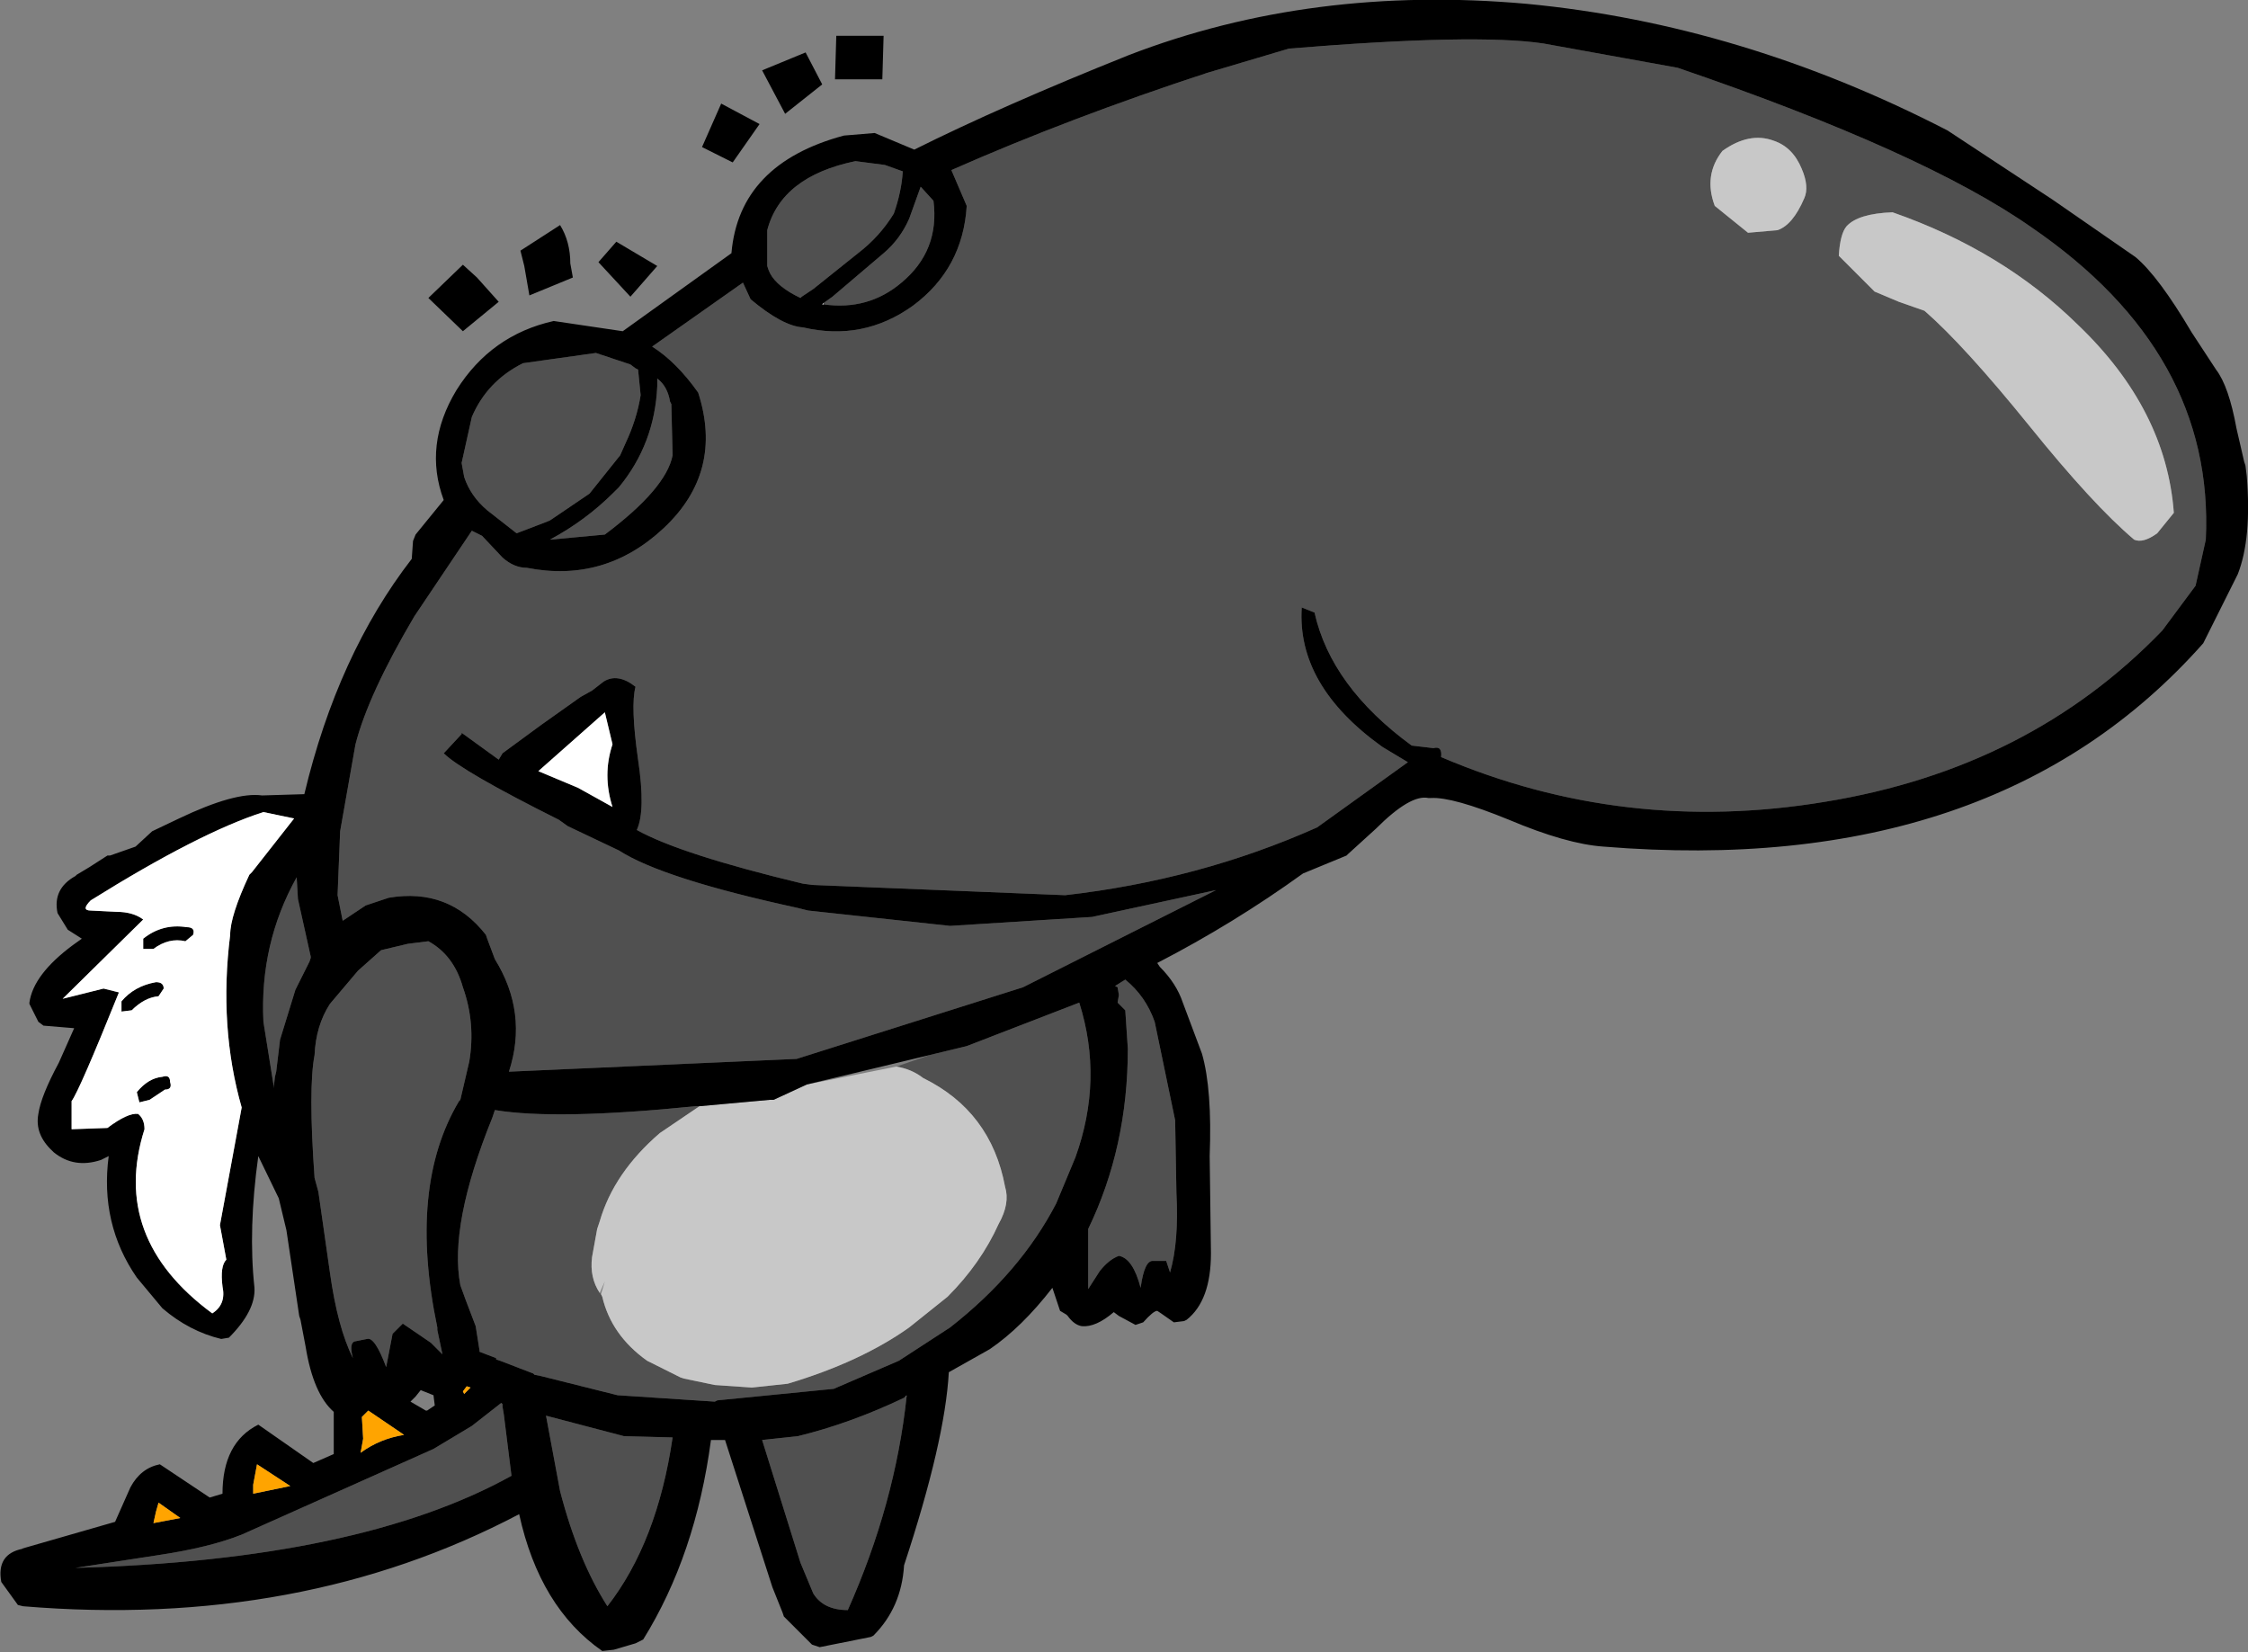
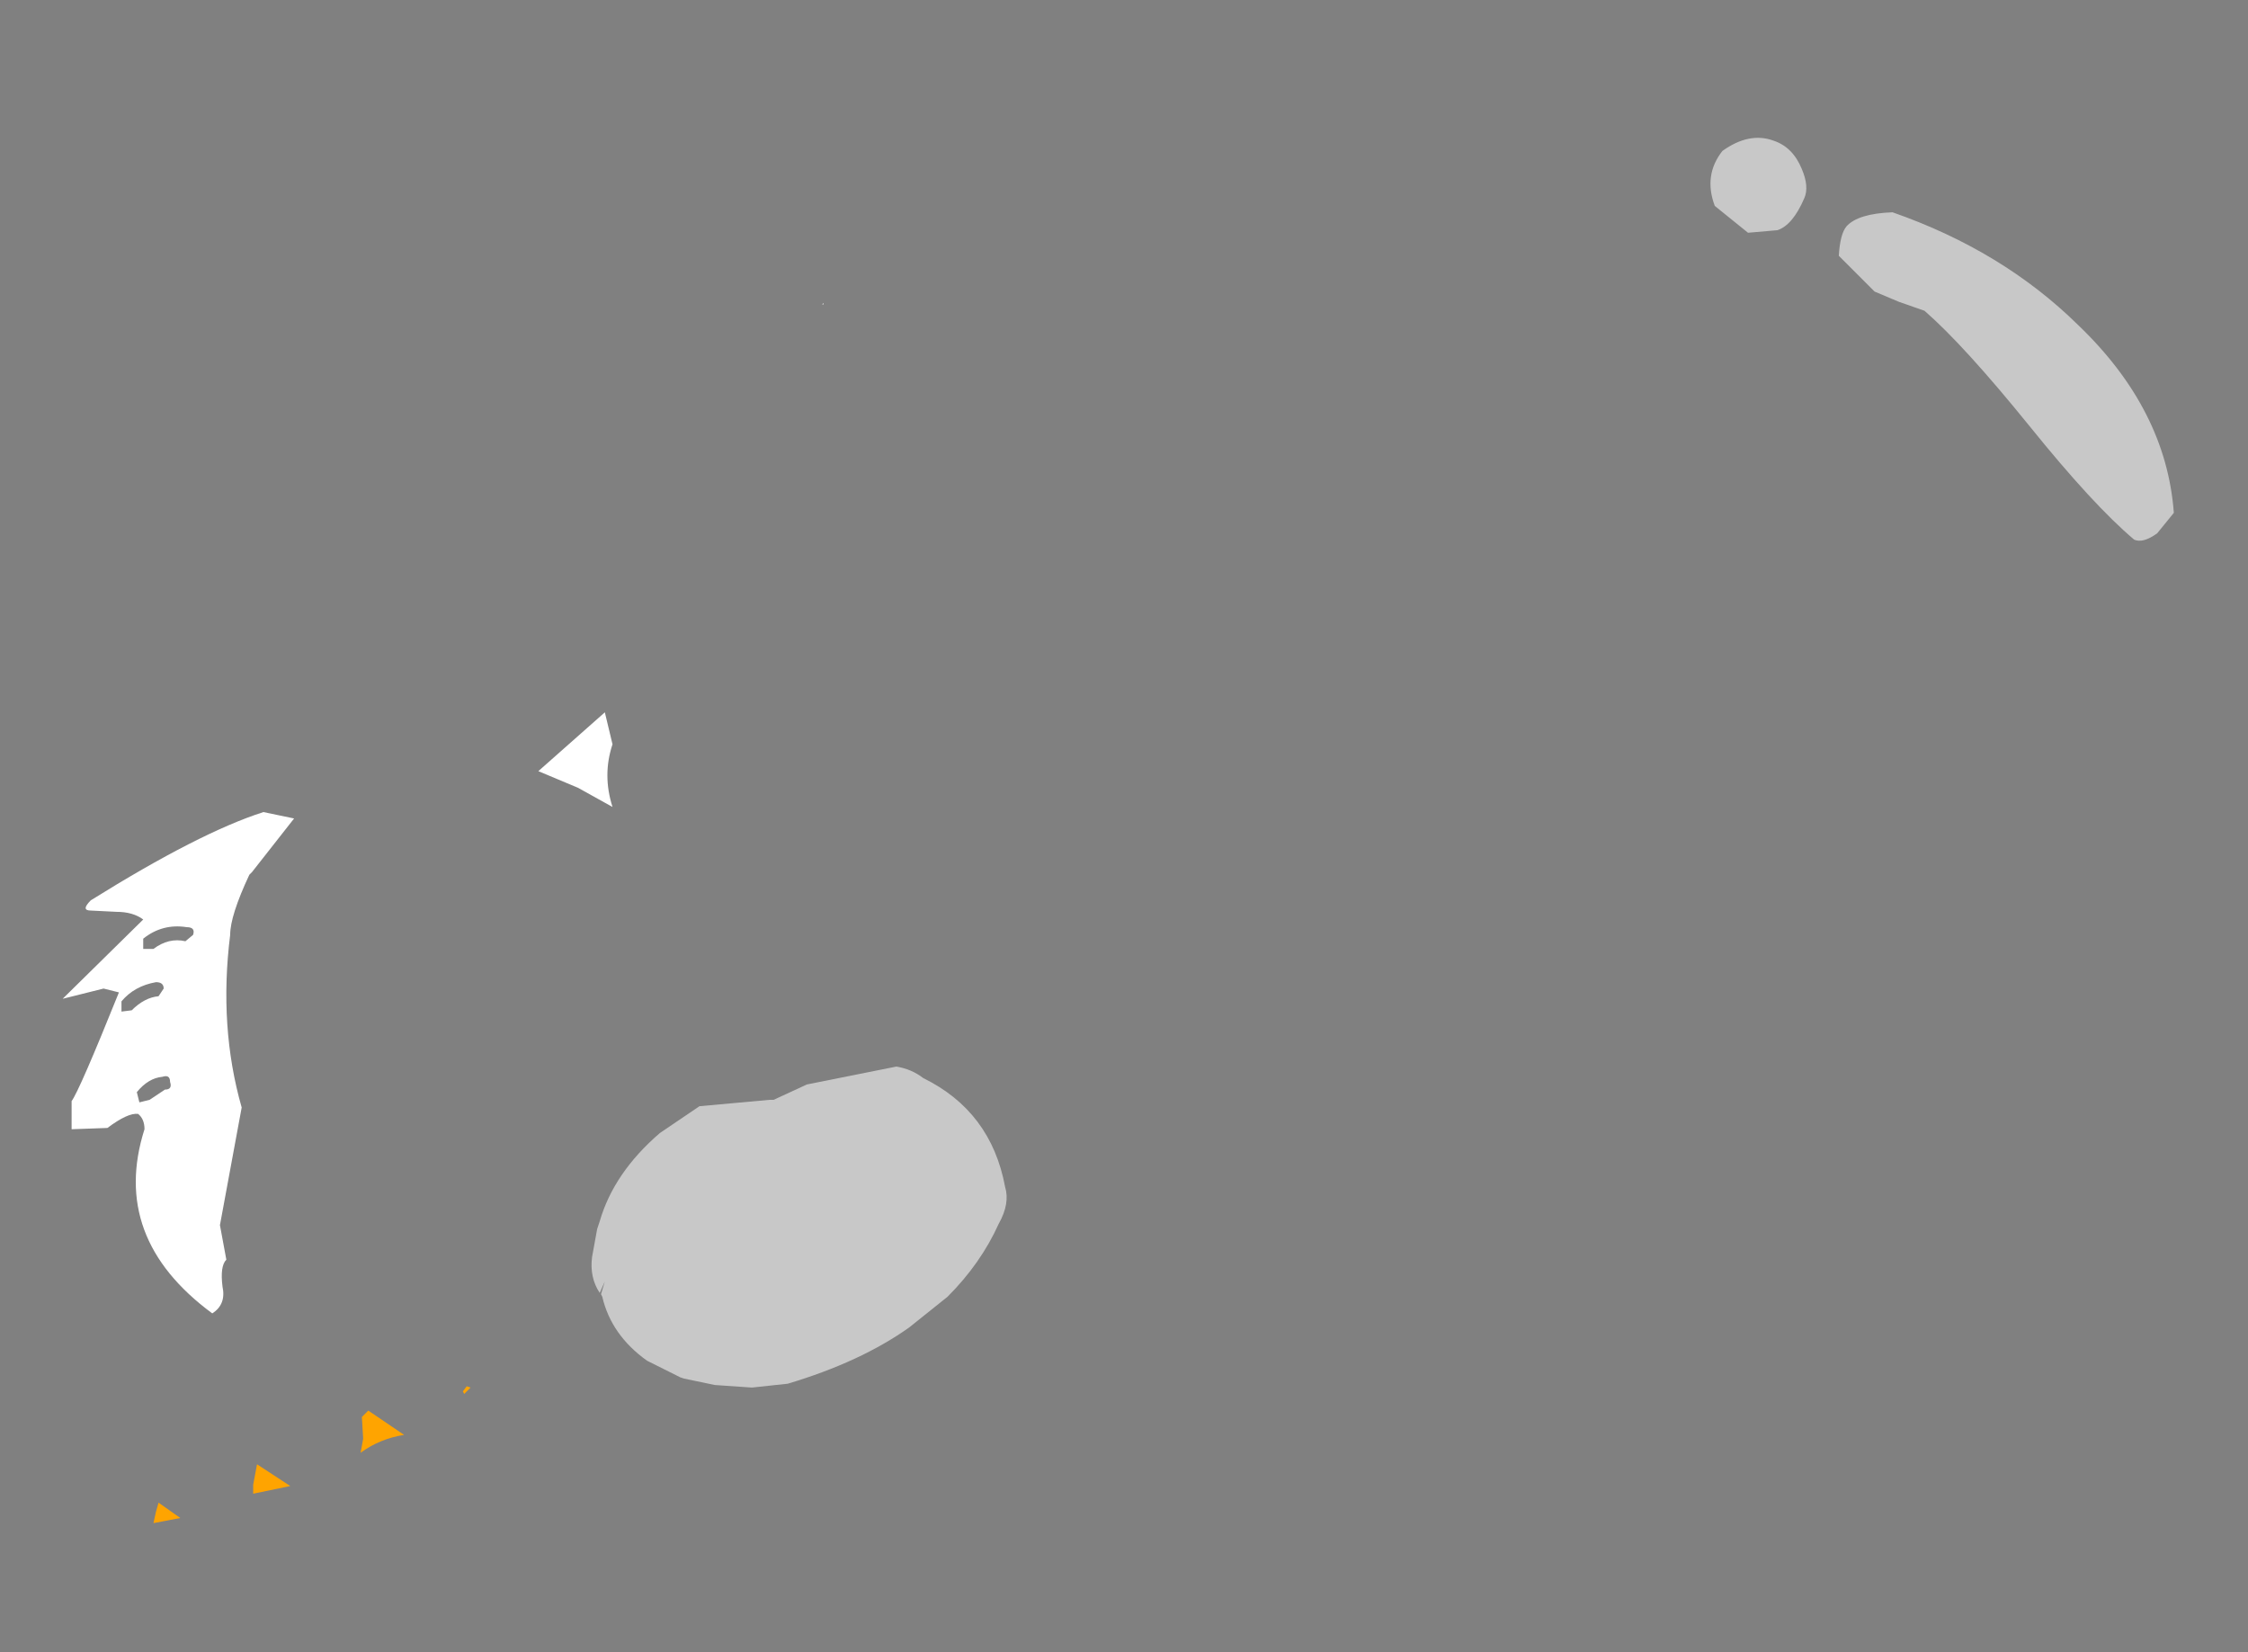
<svg xmlns="http://www.w3.org/2000/svg" height="64.6px" width="87.9px">
  <rect width="100%" height="100%" fill="#808080" stroke="none" />
  <g transform="matrix(1.0, 0.0, 0.0, 1.0, 41.3, 34.5)">
-     <path d="M29.25 -26.75 Q29.45 -27.2 29.15 -27.9 28.8 -28.75 28.05 -29.0 27.1 -29.35 26.05 -28.6 25.3 -27.65 25.75 -26.45 L27.05 -25.4 28.2 -25.5 Q28.8 -25.7 29.25 -26.75 M32.7 -26.2 Q31.35 -26.15 30.9 -25.65 30.65 -25.35 30.6 -24.5 L32.0 -23.1 32.95 -22.7 33.95 -22.35 Q35.5 -21.0 38.05 -17.85 40.55 -14.75 42.15 -13.4 42.5 -13.25 43.05 -13.65 L43.7 -14.45 Q43.4 -18.5 39.95 -21.8 37.0 -24.7 32.7 -26.2 M38.15 -25.6 Q45.3 -20.7 44.95 -13.4 L44.55 -11.6 43.25 -9.85 Q38.05 -4.45 30.05 -3.15 22.2 -1.85 15.05 -4.9 15.1 -5.35 14.75 -5.25 L13.9 -5.35 Q10.75 -7.65 10.1 -10.55 L9.6 -10.75 Q9.4 -7.7 12.75 -5.3 L13.75 -4.7 10.2 -2.15 Q5.6 -0.1 0.35 0.5 L-9.5 0.1 -9.9 0.05 Q-14.7 -1.1 -16.4 -2.05 -16.05 -2.8 -16.35 -4.8 -16.65 -6.9 -16.45 -7.65 -17.15 -8.2 -17.7 -7.85 L-18.15 -7.5 -18.6 -7.25 -20.15 -6.15 -21.65 -5.05 -21.8 -4.8 -23.25 -5.85 -23.25 -5.8 -23.9 -5.1 -23.95 -5.05 Q-23.25 -4.35 -19.45 -2.45 L-19.1 -2.2 -17.1 -1.25 Q-15.4 -0.15 -10.1 1.0 L-9.7 1.1 -4.15 1.7 1.4 1.35 6.25 0.3 -1.3 4.1 -10.15 6.9 -21.4 7.4 Q-20.65 5.1 -21.95 3.0 L-22.25 2.2 -22.3 2.05 Q-23.75 0.2 -26.1 0.6 L-27.0 0.9 -27.9 1.5 -28.1 0.5 -28.0 -2.0 -27.4 -5.4 Q-26.9 -7.35 -25.1 -10.4 L-22.85 -13.75 -22.45 -13.55 -21.65 -12.7 Q-21.2 -12.3 -20.7 -12.3 -17.65 -11.7 -15.35 -13.85 -13.0 -16.05 -14.0 -19.15 -14.85 -20.35 -15.8 -20.95 L-12.25 -23.45 -11.95 -22.8 Q-10.7 -21.75 -9.9 -21.7 -7.55 -21.15 -5.6 -22.55 -3.65 -24.0 -3.5 -26.45 L-4.1 -27.85 Q0.55 -29.9 5.9 -31.65 L9.1 -32.6 Q16.4 -33.2 19.05 -32.8 L24.3 -31.85 Q33.95 -28.55 38.15 -25.6 M2.3 4.05 L2.7 3.8 Q3.5 4.45 3.85 5.45 L4.65 9.3 4.7 12.15 Q4.8 14.05 4.45 15.25 L4.3 14.8 3.8 14.8 Q3.45 14.75 3.3 15.85 3.0 14.7 2.45 14.6 2.05 14.75 1.7 15.2 L1.25 15.9 1.25 13.55 Q2.8 10.35 2.8 6.5 L2.7 5.0 2.4 4.7 2.45 4.4 2.4 4.1 2.3 4.05 M-4.95 6.75 L-3.5 6.4 0.9 4.7 Q1.85 7.7 0.75 10.75 L0.0 12.55 Q-1.4 15.25 -4.15 17.4 L-6.15 18.7 -8.7 19.8 -13.25 20.25 -13.35 20.3 -17.15 20.05 -20.15 19.3 -20.4 19.25 -20.45 19.2 -21.75 18.7 -21.9 18.65 -21.9 18.6 -22.55 18.35 -22.55 18.3 -22.7 17.35 -23.1 16.3 -23.3 15.75 Q-23.75 13.4 -22.05 9.2 L-21.95 8.9 Q-19.55 9.3 -14.1 8.75 L-13.95 8.75 -15.5 9.8 Q-17.3 11.35 -17.85 13.25 L-17.95 13.55 -18.15 14.65 Q-18.25 15.45 -17.85 16.05 L-17.8 16.1 -17.75 16.2 Q-17.4 17.7 -16.0 18.7 L-14.7 19.35 -14.55 19.4 -13.35 19.65 -11.9 19.75 -10.5 19.6 Q-7.65 18.75 -5.75 17.4 L-4.25 16.2 Q-2.95 14.9 -2.25 13.35 -1.8 12.55 -2.0 11.9 -2.55 8.95 -5.2 7.65 -5.65 7.3 -6.25 7.2 L-4.95 6.75 M-9.1 -22.65 L-8.75 -22.9 -6.75 -24.6 Q-6.1 -25.15 -5.75 -25.95 L-5.3 -27.2 -4.8 -26.65 Q-4.55 -24.7 -6.05 -23.45 -7.35 -22.35 -9.1 -22.6 L-9.1 -22.65 M-6.0 -27.8 Q-6.05 -27.0 -6.35 -26.15 -6.9 -25.25 -7.75 -24.6 L-9.5 -23.2 -9.95 -22.9 -10.0 -22.85 -10.2 -22.95 Q-11.05 -23.4 -11.25 -23.95 L-11.3 -24.1 -11.3 -25.5 Q-10.75 -27.6 -7.85 -28.2 L-6.7 -28.05 -6.0 -27.8 M-23.25 -16.4 L-22.85 -18.2 Q-22.25 -19.6 -20.85 -20.3 L-18.0 -20.7 -16.65 -20.25 -16.45 -20.1 -16.35 -20.05 -16.25 -19.05 Q-16.4 -18.1 -16.85 -17.15 L-17.05 -16.7 -18.25 -15.2 -19.8 -14.15 -20.05 -14.05 -21.1 -13.65 -22.25 -14.55 Q-22.9 -15.1 -23.15 -15.85 L-23.25 -16.4 M-10.35 -23.2 L-10.15 -23.05 -10.35 -23.2 M-15.1 -18.8 L-15.05 -18.7 -15.0 -16.7 Q-15.25 -15.4 -17.65 -13.6 L-19.8 -13.4 Q-18.4 -14.15 -17.3 -15.25 L-17.1 -15.45 Q-15.7 -17.15 -15.6 -19.4 L-15.6 -19.7 Q-15.2 -19.4 -15.1 -18.8 M-19.95 20.85 L-16.9 21.65 -15.0 21.7 Q-15.6 25.8 -17.55 28.3 -18.7 26.5 -19.4 23.8 L-19.95 20.85 M-5.85 20.1 Q-6.3 24.3 -8.15 28.45 -9.1 28.45 -9.5 27.8 L-10.0 26.6 -11.5 21.8 -10.1 21.65 Q-8.05 21.15 -5.95 20.15 L-5.9 20.1 -5.85 20.1 M-23.2 4.1 Q-22.7 5.5 -22.95 7.0 L-23.3 8.5 -23.35 8.55 Q-25.35 11.9 -24.2 17.4 L-24.2 17.5 -24.0 18.45 -24.45 18.0 -25.55 17.25 -25.95 17.65 -26.2 18.95 Q-26.65 17.75 -26.95 17.85 L-27.45 17.95 Q-27.65 18.05 -27.5 18.6 -28.1 17.4 -28.4 15.25 L-28.85 12.1 -29.0 11.55 Q-29.25 8.05 -29.0 6.75 -28.95 5.6 -28.4 4.75 L-27.3 3.45 -26.4 2.65 -25.35 2.4 -24.55 2.3 Q-23.55 2.85 -23.2 4.1 M-29.15 2.9 L-29.15 2.95 -29.2 3.1 -29.75 4.2 -30.35 6.15 -30.5 7.4 -30.55 7.6 -30.6 8.05 -30.6 7.95 -31.0 5.45 Q-31.15 2.4 -29.7 -0.2 L-29.65 0.65 -29.15 2.9 M-21.65 20.5 L-21.6 20.8 -21.3 23.2 Q-27.25 26.5 -38.35 26.8 L-35.1 26.3 Q-33.1 26.0 -31.85 25.5 L-24.35 22.15 -22.85 21.25 -21.7 20.35 -21.65 20.4 -21.65 20.5" fill="#505050" fill-rule="evenodd" stroke="none" />
    <path d="M29.25 -26.75 Q28.8 -25.7 28.2 -25.5 L27.05 -25.4 25.75 -26.45 Q25.3 -27.65 26.05 -28.6 27.1 -29.35 28.05 -29.0 28.8 -28.75 29.15 -27.9 29.45 -27.2 29.25 -26.75 M32.7 -26.2 Q37.0 -24.7 39.95 -21.8 43.4 -18.5 43.7 -14.45 L43.05 -13.65 Q42.5 -13.25 42.15 -13.4 40.55 -14.75 38.05 -17.85 35.5 -21.0 33.95 -22.35 L32.95 -22.7 32.0 -23.1 30.6 -24.5 Q30.65 -25.35 30.9 -25.65 31.35 -26.15 32.7 -26.2 M-13.95 8.75 L-11.2 8.5 -11.05 8.5 -9.75 7.9 -6.25 7.2 Q-5.65 7.3 -5.2 7.65 -2.55 8.95 -2.0 11.9 -1.8 12.55 -2.25 13.35 -2.95 14.9 -4.25 16.2 L-5.75 17.4 Q-7.65 18.75 -10.5 19.6 L-11.9 19.75 -13.35 19.65 -14.55 19.4 -14.7 19.35 -16.0 18.7 Q-17.4 17.7 -17.75 16.2 L-17.8 16.1 -17.65 15.6 -17.85 16.05 Q-18.25 15.45 -18.15 14.65 L-17.95 13.55 -17.85 13.25 Q-17.3 11.35 -15.5 9.8 L-13.95 8.75" fill="#c8c8c8" fill-rule="evenodd" stroke="none" />
-     <path d="M38.95 -26.7 L42.2 -24.45 Q43.1 -23.7 44.4 -21.5 L45.35 -20.05 Q45.85 -19.4 46.15 -17.75 L46.45 -16.45 46.5 -16.3 46.55 -15.9 Q46.75 -13.45 46.2 -12.05 L46.15 -11.95 44.85 -9.35 Q36.7 -0.15 21.4 -1.4 19.95 -1.5 17.7 -2.45 15.5 -3.35 14.65 -3.3 L14.55 -3.3 Q13.85 -3.45 12.5 -2.1 L11.4 -1.1 11.35 -1.05 9.65 -0.35 Q6.95 1.6 3.95 3.15 L4.05 3.3 Q4.7 3.95 4.95 4.7 L5.7 6.7 Q6.1 8.1 6.0 10.7 L6.05 14.5 Q6.05 16.35 5.1 17.1 L5.0 17.15 4.6 17.2 4.1 16.85 3.95 16.75 Q3.8 16.75 3.4 17.2 L3.1 17.3 2.45 16.95 2.25 16.8 Q1.55 17.4 1.0 17.35 0.7 17.3 0.45 16.95 L0.4 16.9 0.15 16.75 -0.15 15.85 Q-1.35 17.4 -2.6 18.25 L-4.2 19.15 Q-4.35 21.85 -5.95 26.7 -6.05 28.35 -7.15 29.45 L-7.25 29.5 -9.25 29.9 -9.55 29.8 -10.65 28.7 -10.7 28.55 -11.1 27.55 -12.95 21.8 -13.5 21.8 Q-14.1 26.3 -16.15 29.6 L-16.45 29.75 -17.3 30.0 -17.75 30.05 Q-20.2 28.35 -21.0 24.7 -29.55 29.2 -40.4 28.3 L-40.6 28.25 -41.25 27.35 Q-41.45 26.25 -40.4 26.05 L-40.45 26.05 -36.8 25.0 -36.2 23.65 Q-35.8 22.9 -35.05 22.75 L-33.1 24.05 -32.6 23.9 Q-32.6 21.9 -31.2 21.2 L-29.05 22.7 -28.25 22.35 -28.25 20.7 Q-29.05 20.0 -29.35 18.15 L-29.55 17.1 -29.6 16.95 -30.1 13.6 -30.4 12.35 -31.2 10.7 Q-31.6 13.55 -31.35 15.85 -31.3 16.75 -32.35 17.8 L-32.65 17.85 Q-33.9 17.55 -34.95 16.65 L-35.95 15.45 Q-37.4 13.35 -37.05 10.7 L-37.25 10.8 -37.35 10.85 Q-38.4 11.2 -39.2 10.55 L-39.25 10.5 Q-39.95 9.85 -39.8 9.05 -39.7 8.35 -39.0 7.05 L-38.4 5.7 -39.6 5.6 -39.8 5.45 -40.15 4.75 -40.15 4.7 Q-40.0 3.6 -38.45 2.45 L-38.1 2.2 -38.65 1.85 -39.05 1.2 Q-39.25 0.25 -38.35 -0.25 L-38.3 -0.3 -37.8 -0.6 -37.1 -1.05 -37.0 -1.05 -36.0 -1.4 -35.35 -2.0 -34.3 -2.5 Q-32.1 -3.55 -31.05 -3.4 L-29.4 -3.45 Q-28.1 -8.9 -25.2 -12.65 L-25.15 -13.35 -25.05 -13.6 -23.95 -14.95 Q-24.75 -17.1 -23.45 -19.25 -22.1 -21.4 -19.65 -21.95 L-16.95 -21.55 -12.7 -24.6 Q-12.4 -28.1 -8.3 -29.2 L-7.1 -29.3 -5.55 -28.65 Q-2.15 -30.35 2.85 -32.35 10.0 -35.1 18.4 -34.35 26.8 -33.55 34.85 -29.4 L38.95 -26.7 M-13.95 8.75 L-14.1 8.75 Q-19.55 9.3 -21.95 8.9 L-22.05 9.2 Q-23.75 13.4 -23.3 15.75 L-23.1 16.3 -22.7 17.35 -22.55 18.3 -22.55 18.35 -21.9 18.6 -21.9 18.65 -21.75 18.7 -20.45 19.2 -20.4 19.25 -20.15 19.3 -17.15 20.05 -13.35 20.3 -13.25 20.25 -8.7 19.8 -6.15 18.7 -4.15 17.4 Q-1.4 15.25 0.0 12.55 L0.75 10.75 Q1.85 7.7 0.9 4.7 L-3.5 6.4 -4.95 6.75 -9.75 7.9 -11.05 8.5 -11.2 8.5 -13.95 8.75 M2.3 4.05 L2.4 4.1 2.45 4.4 2.4 4.7 2.7 5.0 2.8 6.5 Q2.8 10.35 1.25 13.55 L1.25 15.9 1.7 15.2 Q2.05 14.75 2.45 14.6 3.0 14.7 3.3 15.85 3.45 14.75 3.8 14.8 L4.3 14.8 4.45 15.25 Q4.8 14.05 4.7 12.15 L4.65 9.3 3.85 5.45 Q3.5 4.45 2.7 3.8 L2.3 4.05 M38.15 -25.6 Q33.95 -28.55 24.3 -31.85 L19.05 -32.8 Q16.4 -33.2 9.1 -32.6 L5.9 -31.65 Q0.55 -29.9 -4.1 -27.85 L-3.5 -26.45 Q-3.65 -24.0 -5.6 -22.55 -7.55 -21.15 -9.9 -21.7 -10.7 -21.75 -11.95 -22.8 L-12.25 -23.45 -15.8 -20.95 Q-14.85 -20.35 -14.0 -19.15 -13.0 -16.05 -15.35 -13.85 -17.65 -11.7 -20.7 -12.3 -21.2 -12.3 -21.65 -12.7 L-22.45 -13.55 -22.85 -13.75 -25.1 -10.4 Q-26.9 -7.35 -27.4 -5.4 L-28.0 -2.0 -28.1 0.5 -27.9 1.5 -27.0 0.9 -26.1 0.6 Q-23.75 0.2 -22.3 2.05 L-22.25 2.2 -21.95 3.0 Q-20.65 5.1 -21.4 7.4 L-10.15 6.9 -1.3 4.1 6.25 0.3 1.4 1.35 -4.15 1.7 -9.7 1.1 -10.1 1.0 Q-15.4 -0.15 -17.1 -1.25 L-19.1 -2.2 -19.45 -2.45 Q-23.25 -4.35 -23.95 -5.05 L-23.9 -5.1 -23.25 -5.8 -23.25 -5.85 -21.8 -4.8 -21.65 -5.05 -20.15 -6.15 -18.6 -7.25 -18.15 -7.5 -17.7 -7.85 Q-17.15 -8.2 -16.45 -7.65 -16.65 -6.9 -16.35 -4.8 -16.05 -2.8 -16.4 -2.05 -14.7 -1.1 -9.9 0.05 L-9.5 0.1 0.35 0.5 Q5.6 -0.1 10.2 -2.15 L13.75 -4.7 12.75 -5.3 Q9.4 -7.7 9.6 -10.75 L10.1 -10.55 Q10.75 -7.65 13.9 -5.35 L14.75 -5.25 Q15.1 -5.35 15.05 -4.9 22.2 -1.85 30.05 -3.15 38.05 -4.45 43.25 -9.85 L44.55 -11.6 44.95 -13.4 Q45.3 -20.7 38.15 -25.6 M-11.6 -29.65 L-12.65 -28.15 -13.85 -28.75 -13.1 -30.45 -11.6 -29.65 M-11.5 -31.75 L-9.8 -32.45 -9.15 -31.2 -10.6 -30.05 -11.5 -31.75 M-8.65 -31.4 L-8.6 -33.1 -6.75 -33.1 -6.8 -31.4 -8.65 -31.4 M-9.1 -22.6 Q-7.35 -22.35 -6.05 -23.45 -4.55 -24.7 -4.8 -26.65 L-5.3 -27.2 -5.75 -25.95 Q-6.1 -25.15 -6.75 -24.6 L-8.75 -22.9 -9.1 -22.65 -9.15 -22.6 -9.1 -22.6 M-6.0 -27.8 L-6.7 -28.05 -7.85 -28.2 Q-10.75 -27.6 -11.3 -25.5 L-11.3 -24.1 -11.25 -23.95 Q-11.05 -23.4 -10.2 -22.95 L-10.0 -22.85 -9.95 -22.9 -9.5 -23.2 -7.75 -24.6 Q-6.9 -25.25 -6.35 -26.15 -6.05 -27.0 -6.0 -27.8 M-22.65 -23.65 L-21.8 -22.7 -23.2 -21.55 -24.55 -22.85 -23.2 -24.15 -22.65 -23.65 M-20.95 -24.7 L-19.4 -25.7 Q-19.0 -25.05 -19.0 -24.2 L-18.9 -23.65 -20.6 -22.95 -20.8 -24.1 -20.95 -24.7 M-23.25 -16.4 L-23.15 -15.85 Q-22.9 -15.1 -22.25 -14.55 L-21.1 -13.65 -20.05 -14.05 -19.8 -14.15 -18.25 -15.2 -17.05 -16.7 -16.85 -17.15 Q-16.4 -18.1 -16.25 -19.05 L-16.35 -20.05 -16.45 -20.1 -16.65 -20.25 -18.0 -20.7 -20.85 -20.3 Q-22.25 -19.6 -22.85 -18.2 L-23.25 -16.4 M-31.45 -0.4 L-29.8 -2.5 -31.0 -2.75 Q-33.5 -1.95 -37.75 0.7 -38.15 1.1 -37.75 1.1 L-36.75 1.15 Q-36.1 1.15 -35.7 1.45 L-38.85 4.55 -37.25 4.15 -36.65 4.3 Q-38.2 8.15 -38.5 8.55 L-38.5 9.65 -37.1 9.6 Q-36.3 9.0 -35.9 9.05 -35.65 9.25 -35.65 9.65 -37.0 13.9 -33.0 16.85 -32.45 16.5 -32.6 15.8 -32.7 15.0 -32.45 14.75 L-32.7 13.4 -31.85 8.8 Q-32.75 5.65 -32.3 2.05 -32.3 1.3 -31.55 -0.3 L-31.45 -0.4 M-10.35 -23.2 L-10.15 -23.05 -10.35 -23.2 M-15.1 -18.8 Q-15.2 -19.4 -15.6 -19.7 L-15.6 -19.4 Q-15.7 -17.15 -17.1 -15.45 L-17.3 -15.25 Q-18.4 -14.15 -19.8 -13.4 L-17.65 -13.6 Q-15.25 -15.4 -15.0 -16.7 L-15.05 -18.7 -15.1 -18.8 M-16.65 -22.9 L-17.9 -24.25 -17.2 -25.05 -15.6 -24.1 -16.65 -22.9 M-18.7 -3.7 L-17.35 -2.95 Q-17.75 -4.2 -17.35 -5.4 L-17.65 -6.65 -20.25 -4.35 -18.7 -3.7 M-19.95 20.85 L-19.4 23.8 Q-18.7 26.5 -17.55 28.3 -15.6 25.8 -15.0 21.7 L-16.9 21.65 -19.95 20.85 M-5.85 20.1 L-5.85 20.05 -5.9 20.1 -5.95 20.15 Q-8.05 21.15 -10.1 21.65 L-11.5 21.8 -10.0 26.6 -9.5 27.8 Q-9.1 28.45 -8.15 28.45 -6.3 24.3 -5.85 20.1 M-29.15 2.9 L-29.65 0.65 -29.7 -0.2 Q-31.15 2.4 -31.0 5.45 L-30.6 7.95 -30.6 8.05 -30.55 7.6 -30.5 7.4 -30.35 6.15 -29.75 4.2 -29.2 3.1 -29.15 2.95 -29.15 2.9 M-23.2 4.1 Q-23.55 2.85 -24.55 2.3 L-25.35 2.4 -26.4 2.65 -27.3 3.45 -28.4 4.75 Q-28.95 5.6 -29.0 6.75 -29.25 8.05 -29.0 11.55 L-28.85 12.1 -28.4 15.25 Q-28.1 17.4 -27.5 18.6 -27.65 18.05 -27.45 17.95 L-26.95 17.85 Q-26.65 17.75 -26.2 18.95 L-25.95 17.65 -25.55 17.25 -24.45 18.0 -24.0 18.45 -24.2 17.5 -24.2 17.4 Q-25.35 11.9 -23.35 8.55 L-23.3 8.5 -22.95 7.0 Q-22.7 5.5 -23.2 4.1 M-35.1 4.45 Q-35.65 4.5 -36.15 5.0 L-36.55 5.05 -36.55 4.65 Q-36.05 4.05 -35.2 3.9 -34.9 3.9 -34.9 4.15 L-35.1 4.45 M-33.75 2.05 L-34.05 2.3 Q-34.7 2.15 -35.3 2.6 L-35.7 2.6 -35.7 2.2 Q-34.95 1.6 -34.0 1.75 -33.65 1.75 -33.75 2.05 M-35.85 8.6 L-35.95 8.2 Q-35.5 7.65 -34.95 7.6 -34.65 7.5 -34.65 7.8 -34.55 8.1 -34.85 8.1 L-35.45 8.5 -35.85 8.6 M-25.5 21.6 L-26.9 20.65 -27.15 20.9 -27.1 21.75 -27.2 22.3 Q-26.45 21.75 -25.5 21.6 M-31.4 23.55 L-31.4 23.9 -29.95 23.6 -31.25 22.75 -31.4 23.55 M-35.1 24.25 L-35.2 24.6 -35.3 25.05 -34.25 24.85 -35.1 24.25 M-21.65 20.5 L-21.65 20.4 -21.7 20.35 -22.85 21.25 -24.35 22.15 -31.85 25.5 Q-33.1 26.0 -35.1 26.3 L-38.35 26.8 Q-27.25 26.5 -21.3 23.2 L-21.6 20.8 -21.65 20.5 M-23.2 19.9 L-23.15 20.0 -22.9 19.75 -23.05 19.7 -23.2 19.9 M-24.85 19.85 L-25.05 20.1 -25.25 20.3 -24.65 20.65 -24.6 20.65 -24.3 20.45 -24.35 20.05 -24.85 19.85" fill="#000000" fill-rule="evenodd" stroke="none" />
    <path d="M-9.1 -22.65 L-9.1 -22.6 -9.15 -22.6 -9.1 -22.65 M-31.45 -0.4 L-31.55 -0.3 Q-32.3 1.3 -32.3 2.05 -32.75 5.65 -31.85 8.8 L-32.7 13.4 -32.45 14.75 Q-32.7 15.0 -32.6 15.8 -32.45 16.5 -33.0 16.85 -37.0 13.9 -35.65 9.65 -35.65 9.25 -35.9 9.05 -36.3 9.0 -37.1 9.6 L-38.5 9.65 -38.5 8.55 Q-38.2 8.15 -36.65 4.3 L-37.25 4.15 -38.85 4.55 -35.7 1.45 Q-36.1 1.15 -36.75 1.15 L-37.75 1.1 Q-38.15 1.1 -37.75 0.7 -33.5 -1.95 -31.0 -2.75 L-29.8 -2.5 -31.45 -0.4 M-18.7 -3.7 L-20.25 -4.35 -17.65 -6.65 -17.35 -5.4 Q-17.75 -4.2 -17.35 -2.95 L-18.7 -3.7 M-35.85 8.6 L-35.45 8.5 -34.85 8.1 Q-34.55 8.1 -34.65 7.8 -34.65 7.5 -34.95 7.6 -35.5 7.65 -35.95 8.2 L-35.85 8.6 M-33.75 2.05 Q-33.65 1.75 -34.0 1.75 -34.95 1.6 -35.7 2.2 L-35.7 2.6 -35.3 2.6 Q-34.7 2.15 -34.05 2.3 L-33.75 2.05 M-35.1 4.45 L-34.9 4.15 Q-34.9 3.9 -35.2 3.9 -36.05 4.05 -36.55 4.65 L-36.55 5.05 -36.15 5.0 Q-35.65 4.5 -35.1 4.45" fill="#ffffff" fill-rule="evenodd" stroke="none" />
    <path d="M-35.1 24.25 L-34.25 24.85 -35.3 25.05 -35.2 24.6 -35.1 24.25 M-31.4 23.55 L-31.25 22.75 -29.95 23.6 -31.4 23.9 -31.4 23.55 M-25.5 21.6 Q-26.45 21.75 -27.2 22.3 L-27.1 21.75 -27.15 20.9 -26.9 20.65 -25.5 21.6 M-23.2 19.9 L-23.05 19.7 -22.9 19.75 -23.15 20.0 -23.2 19.9" fill="#ffa400" fill-rule="evenodd" stroke="none" />
  </g>
</svg>